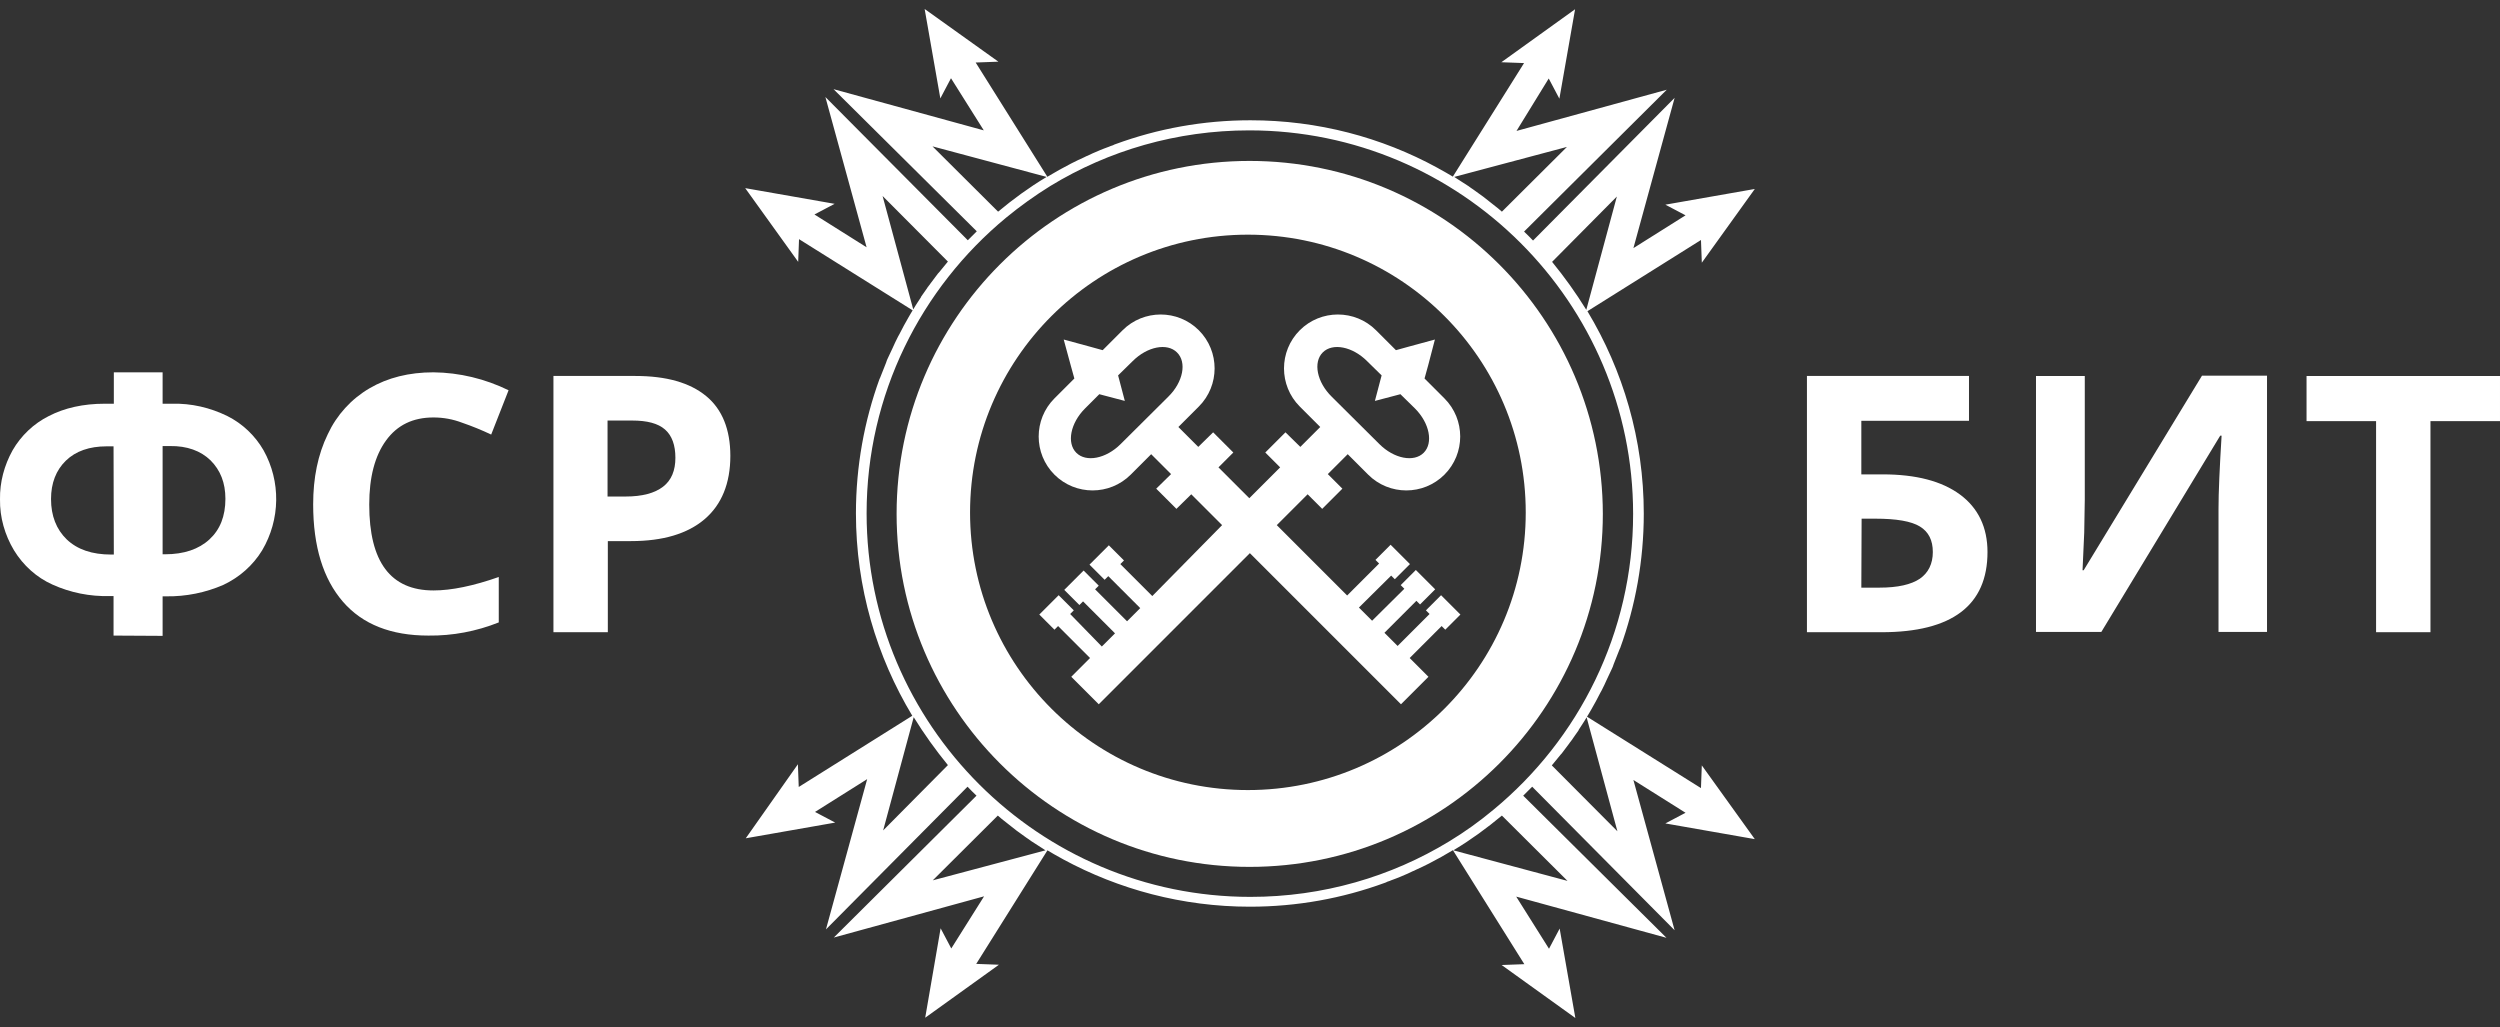
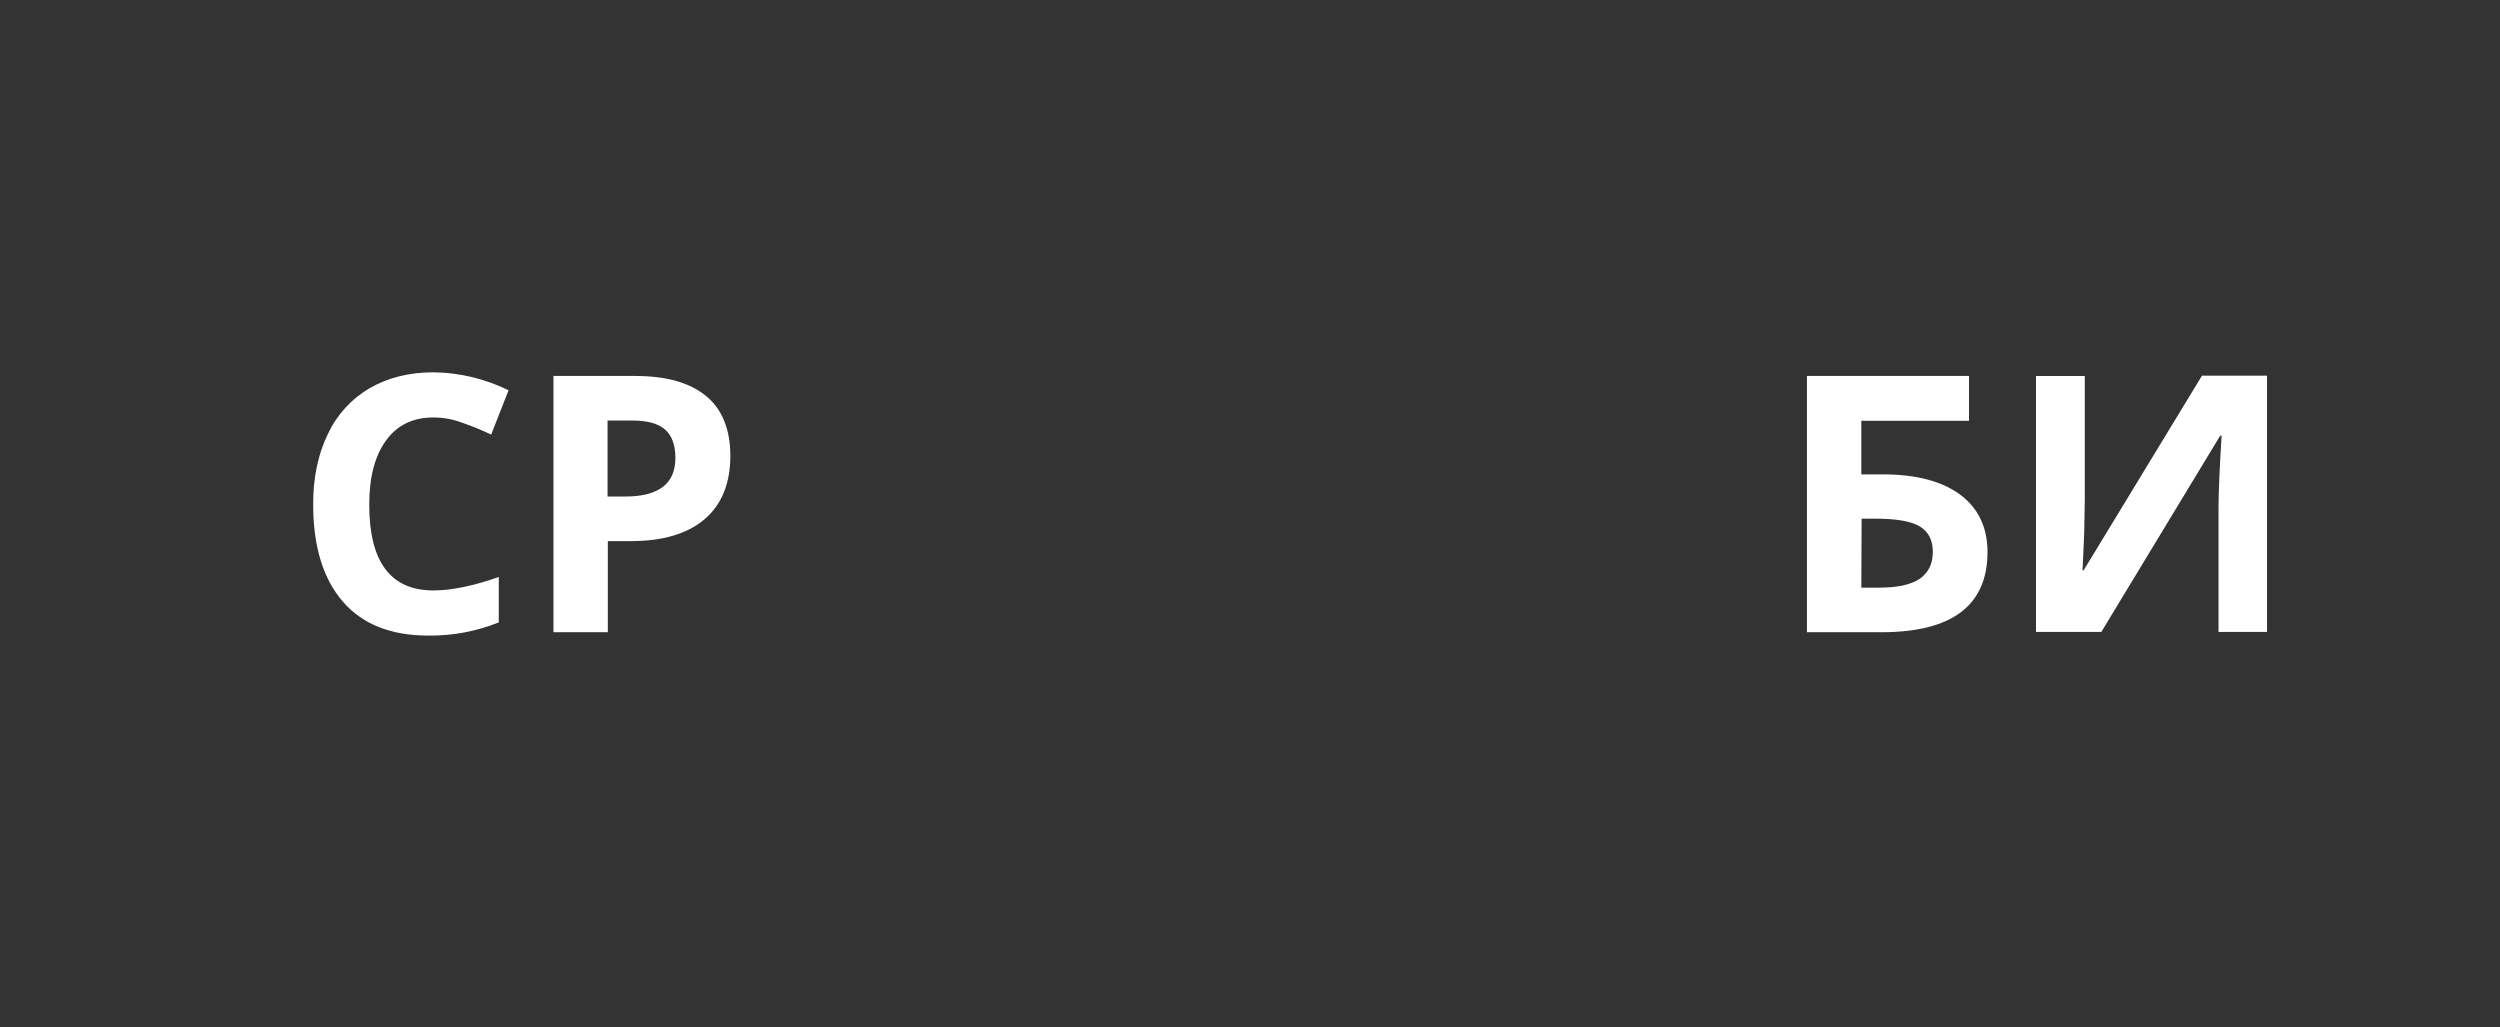
<svg xmlns="http://www.w3.org/2000/svg" version="1.1" id="Слой_1" x="0px" y="0px" viewBox="0 0 891.7 366.4" style="enable-background:new 0 0 891.7 366.4;" xml:space="preserve">
  <rect x="0" y="0" width="891.7" height="366.4" fill="#333333" stroke="none" />
  <style type="text/css">
	.st0{fill:#FFFFFF;}
	.st1{fill:none;}
</style>
  <g>
-     <path class="st0" d="M508.6,217.7l1.3,1.3l-11.4,11.4l-4.7-4.7l11.4-11.4l1.3,1.3l5.4-5.4l-6.9-6.9l-5.4,5.4l1.3,1.3l-11.5,11.4   l-4.7-4.7l11.5-11.4l1.3,1.3l5.4-5.4l-6.9-6.9l-5.4,5.4l1.3,1.3l-11.4,11.4l-25.1-25.1l11-11l5.2,5.2l7.2-7.2l-5.2-5.2l7.1-7.1   l7.3,7.3c7.5,7.5,19.7,7.5,27.2,0c7.5-7.5,7.5-19.7,0-27.2l-7.1-7.1l1.3-4.7l2.4-9.2l-9.2,2.5l-4.7,1.3l-7.1-7.1   c-7.5-7.5-19.7-7.5-27.2,0c-7.5,7.5-7.5,19.7,0,27.2l7.3,7.3l-7.1,7.1l-5.3-5.2l-7.2,7.2l5.3,5.3l-11,11l-11-11l5.3-5.3l-7.2-7.2   l-5.3,5.2l-7.1-7.1l7.3-7.3c7.5-7.5,7.5-19.7,0-27.2c-7.5-7.5-19.7-7.5-27.2,0l-7.1,7.1l-4.7-1.3l-9.2-2.5l2.5,9.2l1.3,4.7   l-7.1,7.1c-7.5,7.5-7.5,19.7,0,27.2c7.5,7.5,19.7,7.5,27.2,0l7.3-7.3l7.1,7.1l-5.3,5.2l7.2,7.2l5.3-5.2l11,11L411,212.6l-11.4-11.4   l1.3-1.3l-5.4-5.4l-6.9,6.9l5.4,5.4l1.3-1.3l11.4,11.4l-4.7,4.7l-11.4-11.4l1.3-1.3l-5.4-5.4l-6.9,6.9l5.4,5.4l1.3-1.3l11.4,11.4   l-4.7,4.7L381.7,219l1.3-1.3l-5.4-5.4l-6.9,6.9l5.4,5.4l1.3-1.3l11.4,11.4l-6.7,6.7l9.8,9.8l53.9-53.9l53.9,53.9l9.8-9.8l-6.7-6.7   l11.4-11.4l1.3,1.3l5.4-5.4l-6.9-6.9L508.6,217.7z M471.8,125.7c3.5-3.5,10.6-2.1,15.8,3.1l5.2,5.1l-0.4,1.5l-2,7.6l7.6-2l1.5-0.4   l5.2,5.1c5.2,5.2,6.6,12.3,3.1,15.8c-3.5,3.5-10.6,2.1-15.8-3.1l-17-16.9C469.7,136.3,468.3,129.2,471.8,125.7z M416.7,141.5   l-17,16.9c-5.2,5.2-12.3,6.6-15.8,3.1c-3.5-3.5-2.1-10.6,3.1-15.8l5.1-5.1l1.5,0.4l7.6,2l-2-7.6l-0.4-1.5l5.2-5.1   c5.2-5.2,12.3-6.6,15.8-3.1C423.4,129.2,422,136.3,416.7,141.5z" />
    <g>
-       <path class="st0" d="M445.7,57.4c-69.5,0-125.9,56.4-125.9,125.9c0,69.5,56.4,125.9,125.9,125.9c69.6,0,126-56.4,126-125.9    C571.6,113.8,515.2,57.4,445.7,57.4z M445.1,281.8c-54.7,0-99.1-44.4-99.1-99c0-54.7,44.4-99.1,99.1-99.1    c54.7,0,99.1,44.3,99.1,99.1C544.2,237.5,499.8,281.8,445.1,281.8z" />
-       <path class="st0" d="M597.3,331.8l-14.7-53.6l18.6,11.7l-7.2,3.8l31.9,5.6L607,273l-0.3,8.1L566,255.6c0,0.1-0.1,0.1-0.1,0.2    l11,40.7L553.5,273c0,0,0,0,0,0c1.1-1.3,2.1-2.6,3.2-3.9c0.1-0.1,0.1-0.1,0.2-0.2c0,0,0-0.1,0.1-0.1c0.4-0.5,0.8-1.1,1.2-1.6    c0.5-0.7,1-1.3,1.5-2c0.2-0.3,0.4-0.6,0.6-0.8c0.1-0.2,0.2-0.3,0.4-0.5c0-0.1,0.1-0.1,0.1-0.2c0.3-0.4,0.6-0.9,0.9-1.3    c0.4-0.6,0.8-1.1,1.2-1.7c0.1-0.1,0.2-0.3,0.2-0.4c1.3-1.9,2.5-3.9,3.7-5.9c0.2-0.4,0.5-0.8,0.7-1.2c1.2-2,2.2-4,3.3-6.1    c0.2-0.3,0.3-0.6,0.5-0.9c0.7-1.3,1.3-2.7,1.9-4c0.5-1.1,1.1-2.3,1.6-3.4c0.3-0.6,0.6-1.3,0.8-2c0.7-1.8,1.4-3.5,2.1-5.3    c0.1-0.1,0.1-0.3,0.2-0.4c5.4-14.9,8.4-31.1,8.4-47.9c0-26.4-7.4-51.1-20.1-72.2l40.5-25.4l0.3,8.1l18.9-26.3l-31.9,5.6l7.2,3.8    l-18.6,11.7l14.7-53.6l-50.5,50.9c-1-1.1-2.1-2.1-3.2-3.2l50.9-50.6l-53.6,14.7L552.4,28l3.8,7.2l5.6-31.9l-26.3,18.9l8.1,0.3    L518.2,63c-1.6-1-3.3-1.9-4.9-2.8c-0.2-0.1-0.5-0.3-0.7-0.4C492.8,49,470.1,42.9,446,42.9c-16.9,0-33.1,3-48.1,8.5    c-0.3,0.1-0.6,0.2-0.9,0.4c-0.3,0.1-0.6,0.2-0.9,0.3c-0.3,0.1-0.6,0.3-1,0.4c-0.9,0.3-1.8,0.7-2.6,1c-1,0.4-1.9,0.8-2.8,1.2    c-0.6,0.3-1.3,0.6-1.9,0.9c-0.1,0-0.2,0.1-0.3,0.1c-0.3,0.1-0.5,0.3-0.8,0.4c-1.5,0.7-3.1,1.4-4.6,2.2c-2.9,1.5-5.8,3.1-8.6,4.8    c0,0,0,0,0.1,0L348,22.3l8.1-0.3L329.8,3.2l5.6,31.9l3.8-7.2l11.7,18.6l-53.6-14.7l51.1,50.7c-1.1,1.1-2.1,2.1-3.2,3.2l-50.8-51.1    l14.7,53.6l-18.6-11.7l7.2-3.8l-31.9-5.6l18.9,26.3l0.3-8.1l40.7,25.5c0-0.1,0.1-0.1,0.1-0.2l-11-40.7l23.3,23.4c0,0,0,0,0,0    c-1.1,1.3-2.1,2.6-3.2,3.9c-0.1,0.1-0.1,0.1-0.2,0.2c0,0,0,0.1-0.1,0.1c-0.4,0.5-0.8,1.1-1.2,1.6c-0.5,0.7-1,1.3-1.5,2    c-0.2,0.3-0.4,0.6-0.6,0.8c-0.1,0.2-0.2,0.3-0.4,0.5c0,0.1-0.1,0.1-0.1,0.2c-0.3,0.4-0.6,0.9-0.9,1.3c-0.4,0.6-0.8,1.1-1.2,1.7    c-0.1,0.1-0.2,0.3-0.2,0.4c-1.3,1.9-2.5,3.9-3.7,5.9c-0.2,0.4-0.5,0.8-0.7,1.2c-1.2,2-2.2,4-3.3,6.1c-0.2,0.3-0.3,0.6-0.5,0.9    c-0.7,1.3-1.3,2.7-1.9,4c-0.5,1.1-1.1,2.3-1.6,3.4c-0.3,0.6-0.6,1.3-0.8,2c-0.7,1.8-1.4,3.5-2.1,5.3c-0.1,0.1-0.1,0.3-0.2,0.4    c-5.4,14.9-8.4,31.1-8.4,47.9c0,26.4,7.4,51.1,20.1,72.2l-40.5,25.4l-0.3-8.1L266,299l31.9-5.6l-7.2-3.8l18.6-11.7l-14.7,53.6    l50.5-50.9c1,1.1,2.1,2.1,3.2,3.2l-50.9,50.6l53.6-14.7l-11.7,18.6l-3.8-7.2L330,363l26.3-18.9l-8.1-0.3l25.4-40.5    c1.6,1,3.3,1.9,4.9,2.8c0.2,0.1,0.5,0.3,0.7,0.4c19.8,10.7,42.5,16.9,66.6,16.9c16.9,0,33.1-3,48.1-8.5c0.3-0.1,0.6-0.2,0.9-0.4    c0.3-0.1,0.6-0.2,0.9-0.3c0.3-0.1,0.6-0.3,1-0.4c0.9-0.3,1.8-0.7,2.6-1c0.9-0.4,1.9-0.8,2.8-1.2c0.6-0.3,1.3-0.6,1.9-0.9    c0.1,0,0.2-0.1,0.3-0.1c0.3-0.1,0.5-0.3,0.8-0.4c1.5-0.7,3.1-1.4,4.6-2.2c2.9-1.5,5.8-3.1,8.6-4.8c0,0,0,0-0.1,0l25.5,40.7    l-8.1,0.3l26.3,18.9l-5.6-31.9l-3.8,7.2l-11.7-18.6l53.6,14.7l-51.1-50.7c1.1-1.1,2.1-2.1,3.2-3.2L597.3,331.8z M516.9,300.1    c-20.7,12.6-45,19.8-70.9,19.8c-75.4,0-136.9-61.4-136.9-136.8c0-42.4,19.4-80.4,49.8-105.5c5-4.1,10.3-7.9,15.8-11.3    c20.7-12.6,45-19.8,70.9-19.8c75.4,0,136.9,61.4,136.9,136.8c0,42.4-19.4,80.4-49.8,105.5C527.8,292.9,522.5,296.7,516.9,300.1z     M576.7,70.1l-10.9,40.4c-3.7-6-7.8-11.7-12.2-17.1L576.7,70.1z M558.9,52.4l-23.2,23.1c-0.5-0.4-0.9-0.8-1.4-1.2    c-1.1-0.9-2.2-1.7-3.3-2.6c-0.6-0.5-1.3-1-1.9-1.5c-1.2-0.9-2.4-1.7-3.6-2.6c-0.6-0.4-1.2-0.8-1.7-1.2c-1.4-0.9-2.8-1.8-4.2-2.7    c-0.3-0.2-0.6-0.4-0.9-0.6L558.9,52.4z M332.6,52.2l40.7,10.9c-0.1,0.1-0.2,0.1-0.3,0.2c-6,3.6-11.6,7.7-17,12.2L332.6,52.2z     M315,296.2l10.9-40.4c3.7,6,7.8,11.7,12.2,17.1L315,296.2z M332.7,314l23.2-23.1c0.5,0.4,0.9,0.8,1.4,1.2    c1.1,0.9,2.2,1.7,3.3,2.6c0.6,0.5,1.3,1,1.9,1.5c1.2,0.9,2.4,1.7,3.6,2.6c0.6,0.4,1.2,0.8,1.7,1.2c1.4,0.9,2.8,1.8,4.2,2.7    c0.3,0.2,0.6,0.4,0.9,0.6L332.7,314z M559.1,314.2l-40.7-10.9c0.1-0.1,0.2-0.1,0.3-0.2c6-3.6,11.6-7.7,17-12.2L559.1,314.2z" />
-     </g>
+       </g>
  </g>
  <rect id="SVGID" x="245.2" class="st1" width="398.1" height="366.4" />
-   <path class="st0" d="M40.5,226.7v-14.1h-1.4c-7,0.2-14-1.2-20.4-4.1C13.1,206,8.3,201.7,5,196.3c-3.3-5.5-5.1-11.8-5-18.2  c-0.1-6.1,1.5-12.1,4.5-17.5c3-5.2,7.5-9.5,12.9-12.2c5.6-2.9,12.3-4.4,19.9-4.4h3.3v-11.2H58v11.2h3.3c6.9-0.2,13.7,1.4,19.8,4.4  c5.4,2.7,9.9,7,12.9,12.2c6.2,11.1,6,24.7-0.5,35.7c-3.3,5.4-8.1,9.6-13.8,12.3c-6.4,2.8-13.4,4.2-20.4,4.1H58v14.1L40.5,226.7z   M40.5,159.2H38c-6.1,0-11,1.7-14.5,5.1c-3.5,3.4-5.3,8-5.3,13.7c0,6,1.9,10.8,5.6,14.4c3.8,3.6,9,5.4,15.9,5.4h0.9L40.5,159.2z   M58,197.7h0.9c6.7,0,12-1.8,15.8-5.3c3.8-3.5,5.7-8.3,5.7-14.5c0-5.7-1.8-10.2-5.3-13.7c-3.5-3.4-8.4-5.2-14.5-5.1H58V197.7z" />
  <path class="st0" d="M154.6,148.9c-7.3,0-12.9,2.7-16.9,8.2c-4,5.5-6,13.1-6,22.9c0,20.4,7.6,30.6,22.9,30.6  c6.4,0,14.2-1.6,23.3-4.8v16.2c-8,3.2-16.5,4.8-25.1,4.7c-13.3,0-23.5-4-30.5-12.1c-7-8.1-10.6-19.6-10.6-34.7  c0-9.5,1.7-17.8,5.2-25c3.2-6.9,8.4-12.6,14.9-16.4c6.5-3.8,14.1-5.7,22.8-5.7c9.3,0.1,18.4,2.3,26.8,6.4l-6.2,15.8  c-3.4-1.6-6.8-3-10.3-4.2C161.5,149.5,158.1,148.9,154.6,148.9z" />
  <path class="st0" d="M260.5,162.6c0,9.8-3.1,17.4-9.2,22.6c-6.1,5.2-14.9,7.8-26.2,7.8h-8.3v32.5h-19.4v-91.4h29.2  c11.1,0,19.5,2.4,25.3,7.2C257.6,146,260.5,153.2,260.5,162.6z M216.7,177.1h6.4c6,0,10.4-1.2,13.4-3.5s4.4-5.8,4.4-10.3  c0-4.5-1.2-7.9-3.7-10.1c-2.5-2.2-6.4-3.2-11.7-3.2h-8.8V177.1z" />
  <path class="st0" d="M663.9,169.2h7.6c11.9,0,21.1,2.4,27.6,7.2c6.5,4.8,9.8,11.7,9.8,20.5c0,19-12.6,28.6-37.8,28.6h-26.6v-91.4  h57.8v16h-38.4V169.2z M663.9,209.6h6.5c6.5,0,11.3-1.1,14.4-3.2c3-2.1,4.6-5.3,4.6-9.5c0-4.2-1.5-7.2-4.6-9.1  c-3.1-1.9-8.4-2.8-15.9-2.8h-4.9L663.9,209.6z" />
  <path class="st0" d="M726.2,134.1h17.4v44.1l-0.2,11.8l-0.6,13.4h0.4l42.2-69.4h23.2v91.4h-17.3v-43.9c0-5.9,0.4-14.6,1.1-26.1h-0.5  l-42.4,70h-23.3V134.1z" />
-   <path class="st0" d="M866.9,225.5h-19.4v-75.3h-24.8v-16.1h69v16.1h-24.8V225.5z" />
</svg>